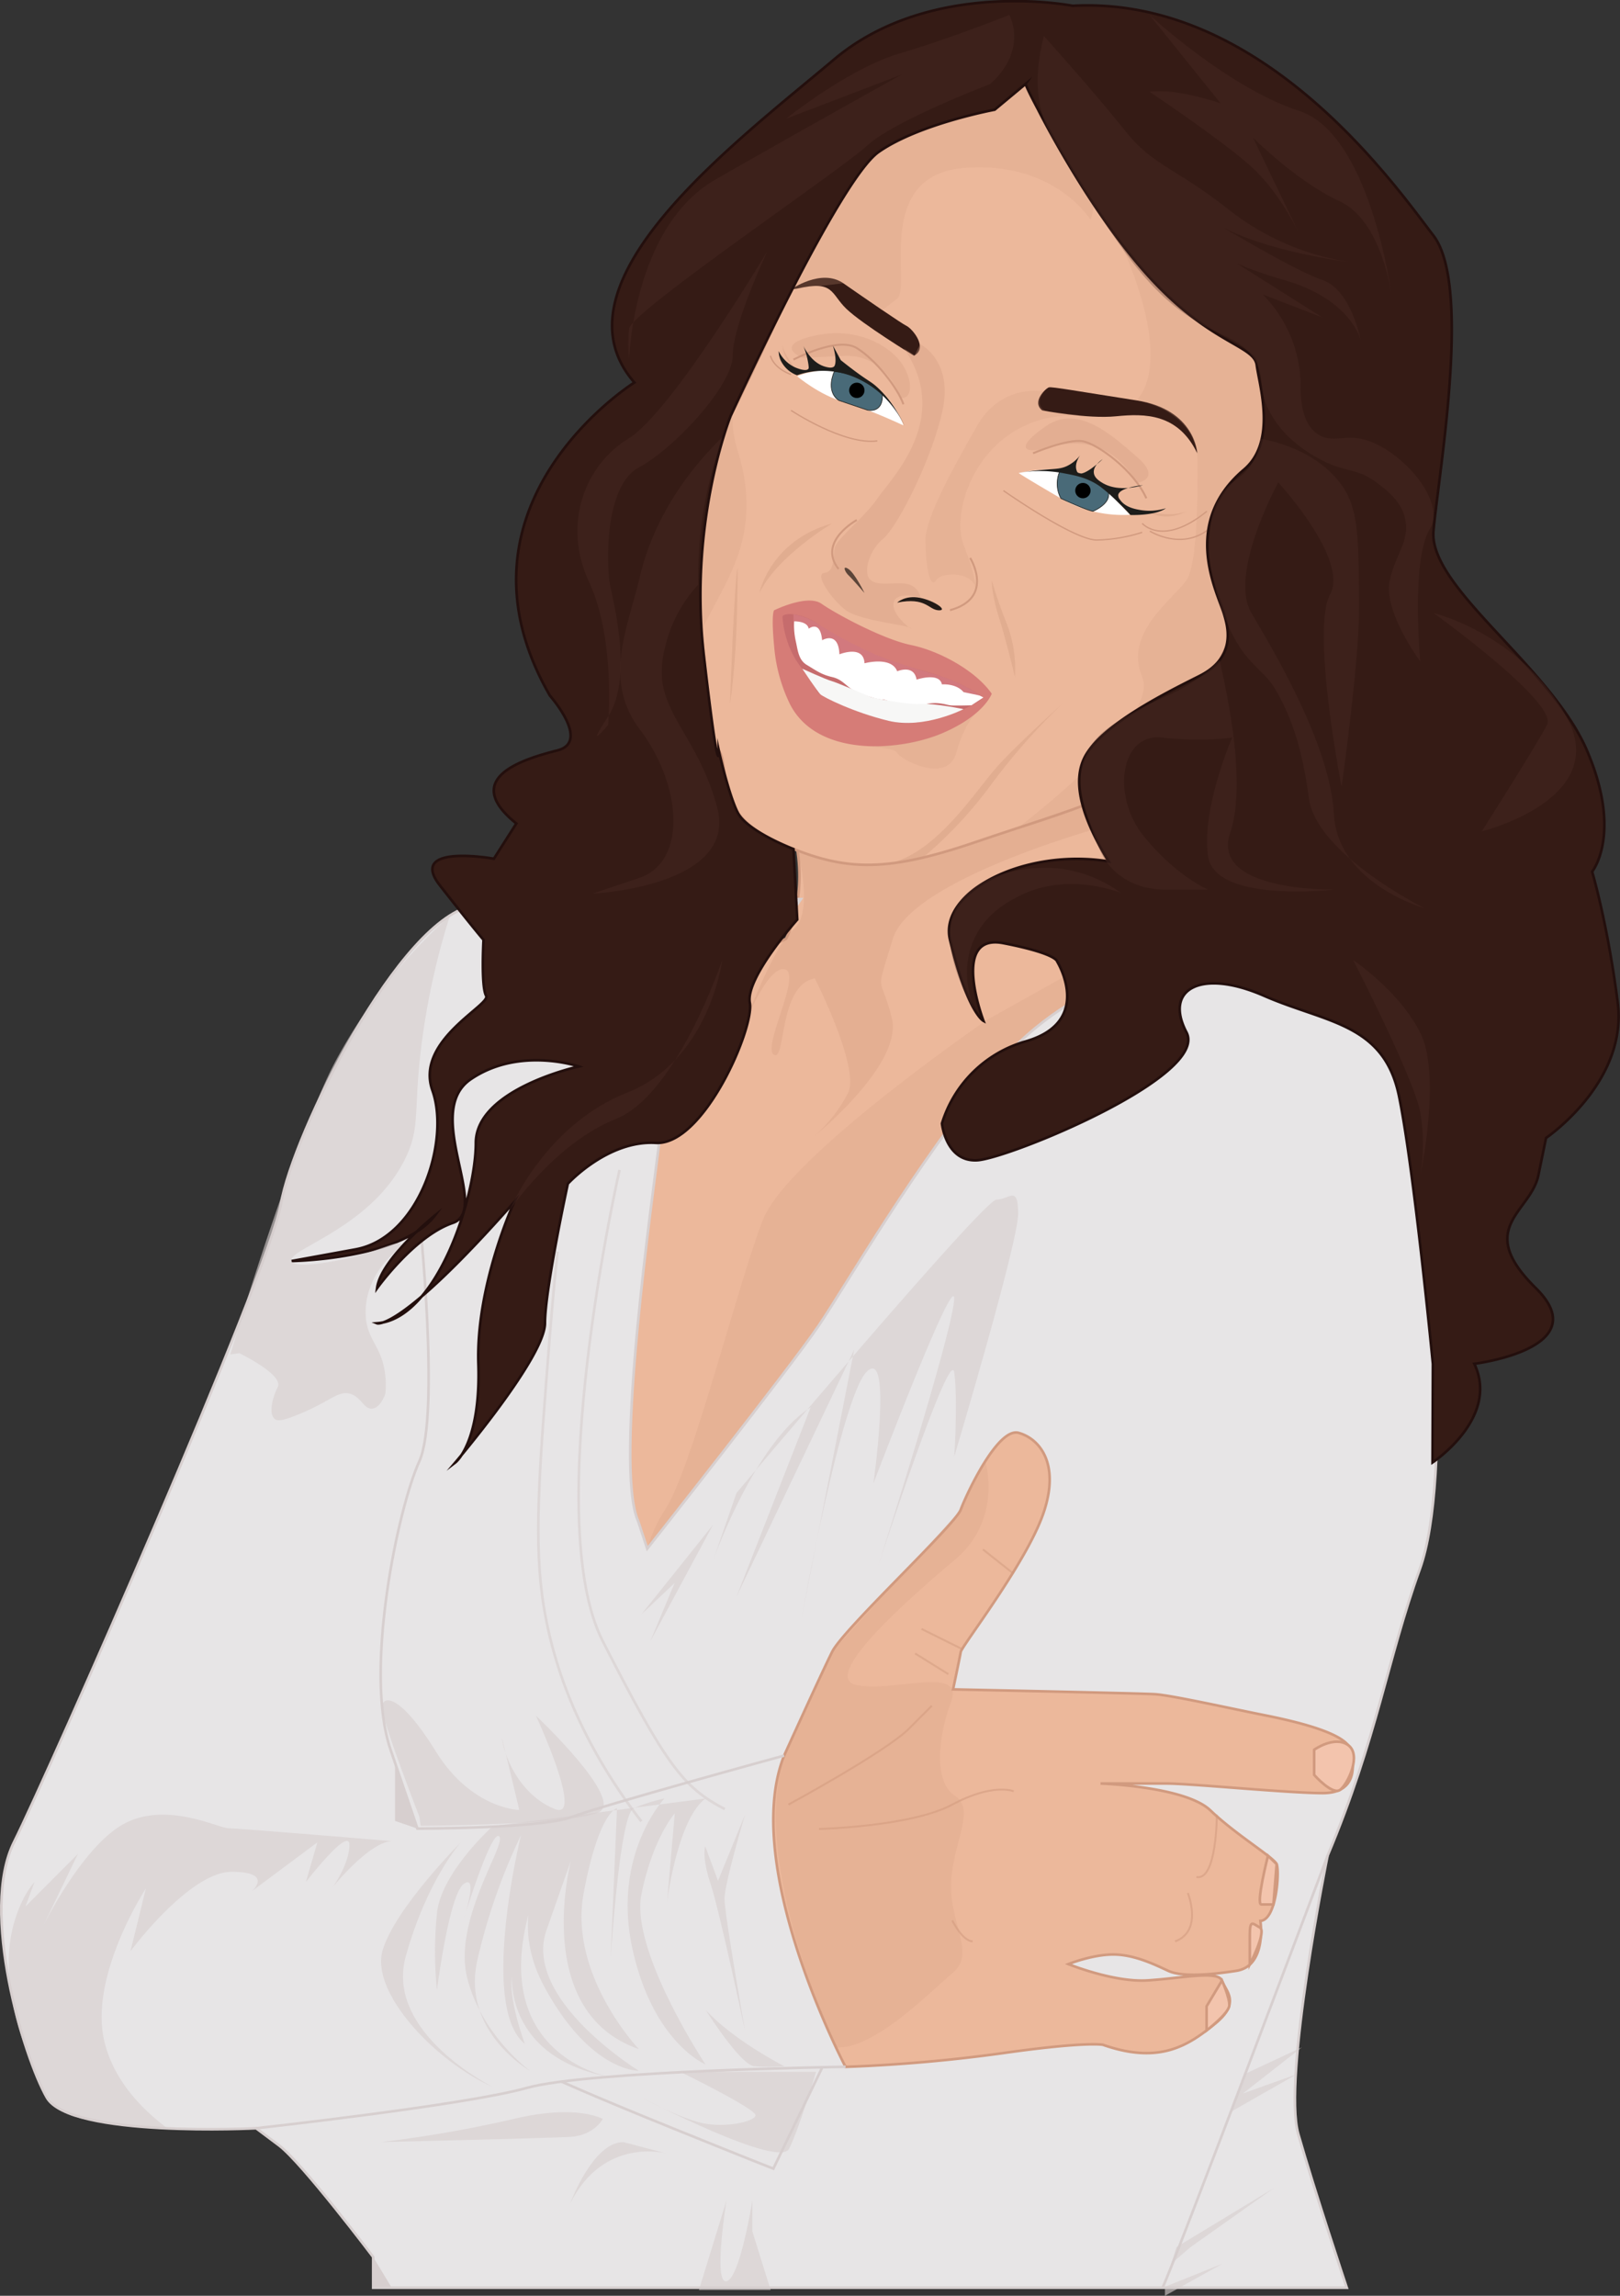
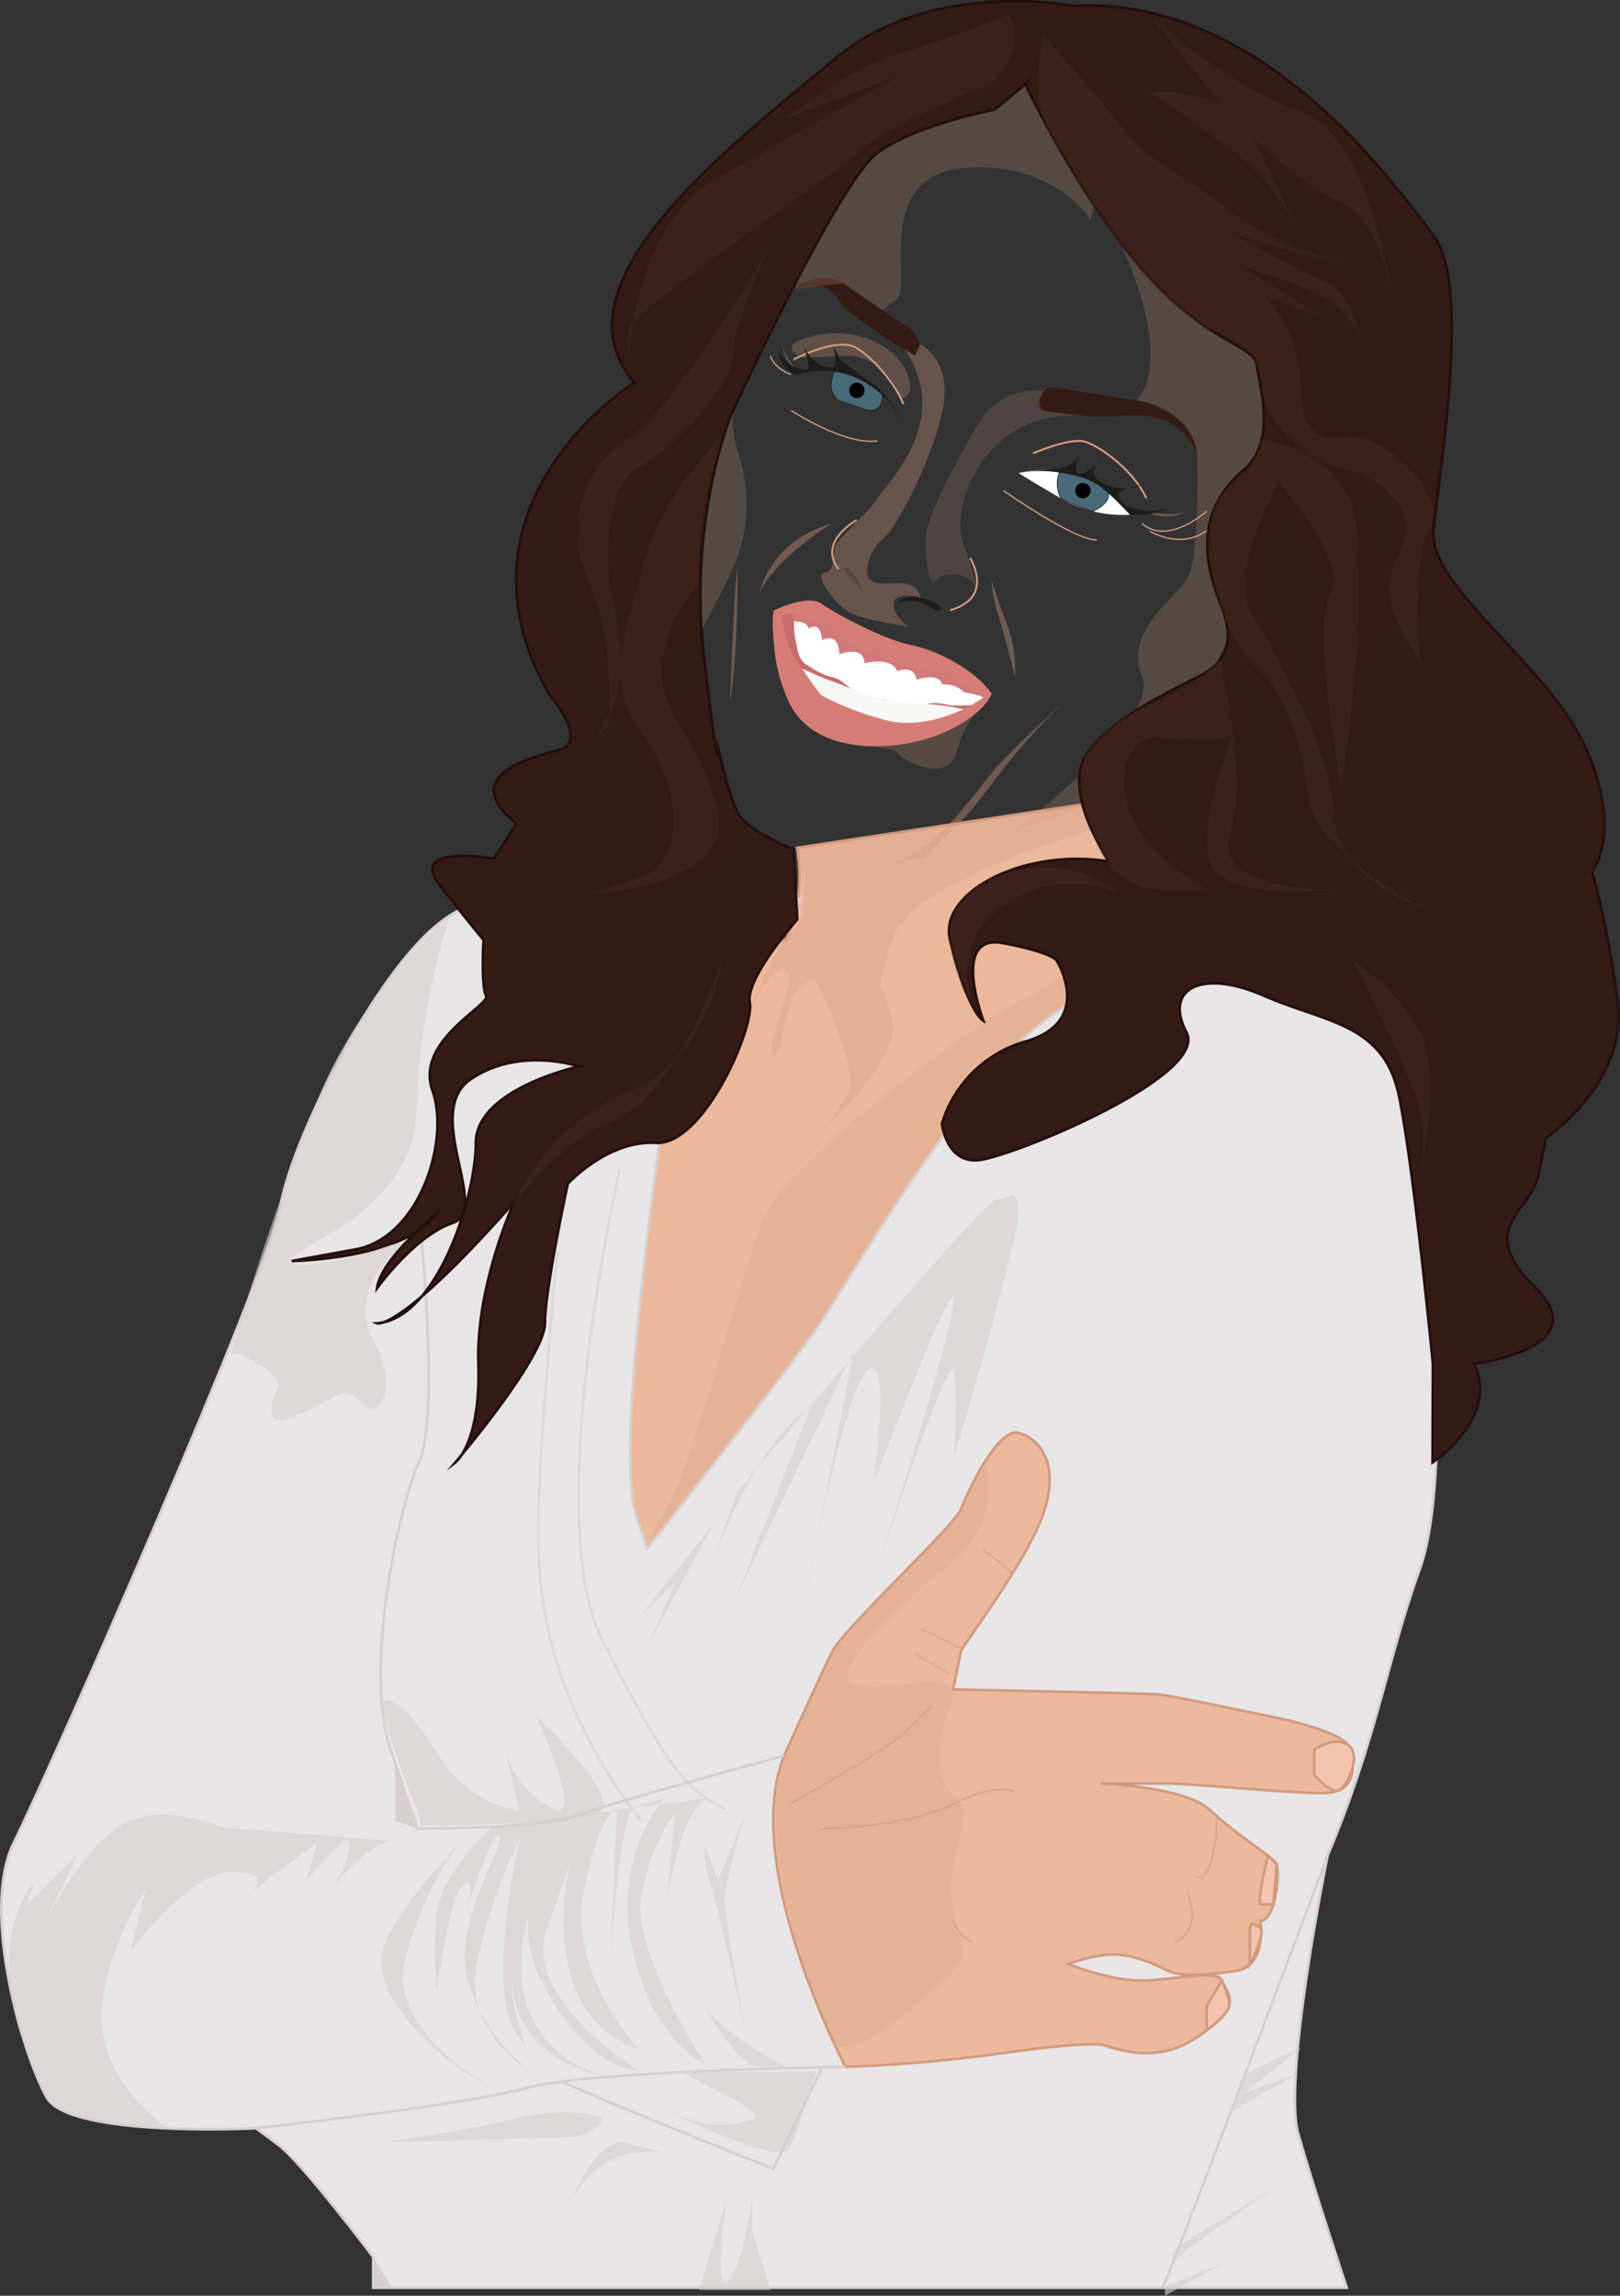
<svg xmlns="http://www.w3.org/2000/svg" viewBox="0 0 620.53 879.08">
  <rect x="0" y="0" width="620.53" height="879.08" fill="#333333" stroke="none" />
  <defs>
    <style>.cls-1{fill:#ecb89b;}.cls-1,.cls-10,.cls-14,.cls-25,.cls-26,.cls-7{stroke:#d19a7f;}.cls-1,.cls-10,.cls-14,.cls-21,.cls-24,.cls-25,.cls-26,.cls-4,.cls-5,.cls-7,.cls-9{stroke-miterlimit:10;}.cls-13,.cls-19,.cls-2,.cls-20,.cls-3{fill:#d19a7f;}.cls-2{opacity:0.29;}.cls-3{opacity:0.22;}.cls-4{fill:#e7e5e6;}.cls-24,.cls-4,.cls-5{stroke:#d7cfcf;}.cls-10,.cls-14,.cls-24,.cls-25,.cls-26,.cls-5{fill:none;}.cls-23,.cls-6{fill:#d7cfcf;}.cls-7{fill:#f3c4ad;}.cls-8{fill:#fff;}.cls-9{fill:#496a78;stroke:#1d1d1b;stroke-width:0.25px;}.cls-10,.cls-25,.cls-26{stroke-width:0.75px;}.cls-11,.cls-21{fill:#351b15;}.cls-12{fill:#231b17;}.cls-13{opacity:0.39;}.cls-14{stroke-width:0.5px;}.cls-15{fill:#d67c77;}.cls-16{fill:#c66c6d;}.cls-17{fill:#f7f7f6;}.cls-18{fill:#d2797e;}.cls-19{opacity:0.18;}.cls-20{opacity:0.33;}.cls-21{stroke:#230f0d;}.cls-22{fill:#1d1d1b;}.cls-23,.cls-24{opacity:0.61;}.cls-25{opacity:0.54;}.cls-26{opacity:0.5;}.cls-27{fill:#53312b;opacity:0.3;}</style>
  </defs>
  <title>SmileyLadyinWhite</title>
  <g id="Layer_2" data-name="Layer 2">
    <g id="Home">
      <path class="cls-1" d="M419.12,307.36s8.25,43.49,36.69,60.38L244.45,614.43S212.08,539.83,220.18,467s80.91-107.54,80.91-107.54,7.72-13.89,4.23-34.82Z" />
      <path class="cls-2" d="M312.12,374.63s17.39,34.27,12.74,43.83a56.92,56.92,0,0,1-12.74,16.42s33.93-27.45,29.47-45.11-6.5-7.65.41-30.3,79.56-42.62,79.56-42.62l-2.44-9.49-113.8,17.29s6.74,24.92-1.39,31.29-20.76,41.4-20.76,41.4,9.88-27.22,17.21-26.22-8.61,29.89-3.95,32.73S298.15,377.14,312.12,374.63Z" />
      <path class="cls-3" d="M378.08,390.51s-76.25,52.23-85.82,76.5-27.21,95.63-37.51,111.07-10.3,36.35-10.3,36.35L408.24,423.26l10.54-55.52Z" />
      <path class="cls-4" d="M455.81,367.74s68.9,4.38,81.4,51.46,19.13,147.11,6.62,181.69-16.18,64.2-35.31,109.7c0,0-17.3,85.23-11.22,106.56S515.88,876,515.88,876H142.94V864.23s-27.22-36.05-36-42.67l-8.83-6.62s-71.35,3.68-80.18-11.77S-7.86,731.82,5.38,705.34,103.22,487.15,107.63,460.9s45.61-110.24,74.29-114.22,124.84-2.38,124.84-2.38-52,74.19-54.22,92.93S235,561.64,244.45,582.5L247.92,593s54.64-69.1,65.67-85.39,36.57-61.1,67.67-98.67S455.81,367.74,455.81,367.74Z" />
      <path class="cls-1" d="M300.35,672.24s14-30.9,18.39-39.72S365.82,584,368,578.08s14.19-31.63,22.17-29.42,16.08,11.77,9.46,30.89-31.26,50.76-31.63,53-2.94,14.34-2.94,14.34,71,1.47,77.23,1.84,27.59,5.15,42.3,8.09,31.26,7.36,32.73,13.24,2.58,16.55-10.66,16.55-50.39-3.68-59.95-3.68H421.56s32.53,1.11,42.09,10.3,24.28,18,25.38,20.6,0,21.33-6.25,21.7c0,0,2.57,17.29-9.2,19.12s-21.33,2.21-26.11,0-12.87-6.25-21-6.25-17.23,3.68-17.23,3.68,17.23,7,30.1,6.25,27.22-3.94,28.69.06,7.35,8.4-2.58,16.49-21,15.82-43,8.09c0,0-6.25-1.34-38.25,3.19a591.37,591.37,0,0,1-60.32,5.27S283.44,714.9,300.35,672.24Z" />
      <path class="cls-5" d="M160.59,465s8.09,76.89,0,94.62-21.33,80.12-11,110.34l3.68,10.8,6.62,19.43s47.42,0,59-4.41,81.47-23.54,81.47-23.54" />
      <path class="cls-5" d="M323.89,791.4s-98.57,1.47-122.1,8.09S98.07,814.94,98.07,814.94" />
      <path class="cls-5" d="M315.07,791.4l-18.85,39s-7.64-2.94-38.53-15.45-42.59-17.87-42.59-17.87" />
      <polygon class="cls-6" points="151.31 675.1 151.31 697.25 159.86 700.19 151.31 675.1" />
      <path class="cls-5" d="M508.52,710.59S447.47,873,445.26,876" />
      <path class="cls-3" d="M377.41,559.62s6.8,22.14-11.59,37.59-52.23,45.39-37.51,48.07,41.19-7.61,36,6.36-6.62,30.82,1.47,36-.73,17.69-1.47,33.14,9.56,27.21.74,34.57S335,784.75,320.26,784c0,0-37.24-78.37-17.06-118.06l15.54-33.45L368,578.08Z" />
      <path class="cls-7" d="M503.38,670v9.63s7.05,8,10,5.68,8.25-13.38,3-17.1S503.38,670,503.38,670Z" />
      <path class="cls-7" d="M485.69,710.59s-4.75,18.66-2.54,18.66h4.62L489,713.8Z" />
      <path class="cls-7" d="M478.73,741v11.22s6.56-12.7,3.83-14.17S478.73,734.76,478.73,741Z" />
      <path class="cls-7" d="M468.07,758.36l-5.89,9.87v9.24s8.56-6.57,8.7-9.56S468.07,758.36,468.07,758.36Z" />
-       <path class="cls-1" d="M305.38,105.52s-18.17,39.72-25.53,53.7-16.18,53-12.5,74.29,3.48,47.41,8,53.87-2.85,23.72,22.16,34.95,40.46,12.31,76.51,0,64.73-19.34,73.55-34.95,66.21-100.95,41.93-173.77-98.57-90.48-130.2-79.44S313.25,88.49,305.38,105.52Z" />
-       <path class="cls-8" d="M346.05,162.89s-6.25-21.11-32-21c0,0-5.76.73-8.68,2.21,0,0,8.49,7.17,17.69,9.74S346.05,162.89,346.05,162.89Z" />
      <path class="cls-8" d="M390.19,181.15s22.07-5.38,32.36,5.28l10.3,10.67a47.32,47.32,0,0,1-26.48-6.25C393.13,183.12,390.19,181.15,390.19,181.15Z" />
      <path class="cls-9" d="M319.58,142.26s-3.58,7.38,1.7,11.06L332.19,157s6.33,1.68,5.78-6.42C338,150.59,330.25,143.14,319.58,142.26Z" />
      <path class="cls-9" d="M406.19,179.93a11.92,11.92,0,0,0,.18,10.92s9,4.25,12.28,4.93c0,0,7-2.82,5.9-7.28C424.55,188.5,418.89,180.78,406.19,179.93Z" />
      <circle cx="328.2" cy="149.47" r="2.94" />
      <circle cx="414.8" cy="187.86" r="2.94" />
      <path class="cls-10" d="M303.94,137.7s16.88-9,24.26-4.41,15.65,15.26,17.85,21.51" />
      <path class="cls-10" d="M395.71,173.56s13.36-5.7,19.09-4.6,19.52,11.12,24.3,21.84" />
      <path class="cls-11" d="M399.2,157.15s17.29,3.35,28.32,2.25,23.72-1.1,31.08,14.16c0,0-.74-16.74-23.17-20.23s-32.55-5.33-33.66-5S395,153.8,399.2,157.15Z" />
      <path class="cls-11" d="M350.1,136.23s-19.86-12.14-25.93-18-4.65-11-18.79-7.73l-2.43.34s11.66-8.24,20.12-2.36,22.06,15.26,24.27,16.37S355.62,133.29,350.1,136.23Z" />
      <path class="cls-10" d="M371.61,213.65s9.57,15.26-7.72,20" />
      <path class="cls-10" d="M328.2,199.12s-15.25,8.28-7,18.76" />
      <path class="cls-12" d="M343.66,230.75s3-2.94,8.69-1.84,11,5,7.13,4.78S354.7,228.54,343.66,230.75Z" />
      <path class="cls-12" d="M331.14,227.07s-3.66-7.54-6.14-9.19-1.38,1.1,0,2.39S331.14,227.07,331.14,227.07Z" />
      <path class="cls-13" d="M379.89,222.22a178,178,0,0,0,5.88,16.93,48.46,48.46,0,0,1,3,20.11s-3.19-13.49-6.13-22.81S379.89,222.22,379.89,222.22Z" />
      <path class="cls-13" d="M318.77,200.41s-21,12.38-27.89,26.66C290.88,227.07,294.91,207,318.77,200.41Z" />
      <path class="cls-13" d="M282.55,217.36s.24,32-2.94,52.19C279.61,269.55,281.32,221.08,282.55,217.36Z" />
      <path class="cls-13" d="M406.86,269.55s-15.69,14-24.27,23.3-23.28,33.55-42.17,37.86l13.1-2.32a161.73,161.73,0,0,0,26.36-28.26A242.32,242.32,0,0,1,406.86,269.55Z" />
-       <path class="cls-14" d="M384.36,187.86s26.91,18.92,35.74,18.92a61.37,61.37,0,0,0,17.41-2.94" />
+       <path class="cls-14" d="M384.36,187.86s26.91,18.92,35.74,18.92" />
      <path class="cls-14" d="M303,157.15s20.3,13.43,33.05,11.67" />
      <path class="cls-13" d="M439.1,195.78s9.2,2.49,15.33,0A15.89,15.89,0,0,1,439.1,195.78Z" />
      <path class="cls-14" d="M437.51,200.41s7.85,9.14,24.77-4.63" />
      <path class="cls-14" d="M440.45,203.38s17.17,10.83,28.45-7.6" />
      <path class="cls-13" d="M305.38,141.93s-5.18-5.8-5.67-10C299.71,132,299.53,137.39,305.38,141.93Z" />
      <path class="cls-14" d="M303,143.39s-6.36-2-7.9-7.16" />
      <path class="cls-15" d="M296.52,233.69s12.75-6.31,18.15-2.51S338.21,244.79,349,247s24.75,9.8,30.88,18.63c0,0-2.88,8.34-19.09,15.2s-47.81,9.32-58.24-11.28a62,62,0,0,1-6-21.82C295.3,234.74,296.52,233.69,296.52,233.69Z" />
      <path class="cls-16" d="M299.71,236s.25,11.28,7.6,20.11,3.53,9.32,11.08,11.28,19.33,10,29.38,9.56,23.78-5.39,28.93-9.81c0,0-7.26-6.11-24.35-10.65s-31.8-12.15-37.93-16.81S300.94,234.25,299.71,236Z" />
      <path class="cls-8" d="M304.37,235.83a28.16,28.16,0,0,0,.45,9.69c.77,3.38,1,7.17,4.21,9.08,3.68,2.2,5.5,3.67,9.74,4.66s5.19,3.67,8.88,5.39,8.29,3.19,10.28,3.19,4.69,2.2,8.12,1.71a19.35,19.35,0,0,0,8.58.07c4.42-1.05,7.73.24,9.26.45s8.21,0,8.21,0l4.6-3a124.85,124.85,0,0,0-21.09-8.86c-6.75-2.11-7.25-1.61-13.31-3.81a142.57,142.57,0,0,1-19.95-9.36c-2.18-1.26-4.39-2.48-6.58-3.74-2.72-1.57-3.83-2.23-5.58-3.09A50.54,50.54,0,0,0,304.37,235.83Z" />
      <path class="cls-17" d="M307.31,256.07s9.17,4.17,11.08,4.66S333.8,267,333.8,267s12.84,2.89,18.55,2.55,16.72,2,16.72,2-15.15,7.74-28.65,4.48-25.1-9.13-26.2-10.18S307.31,256.07,307.31,256.07Z" />
      <path class="cls-18" d="M303.94,237.92s5.33-.25,5.82,2.82c0,0,4.42-3.55,5.15,4.42,0,0,6.26-3.8,6.62,5.39,0,0,9.28-3.8,9.61,3.43,0,0,10.25-2.82,12.52,3.07,0,0,6.44-2.82,7.42,3.19,0,0,8.76-2.95,9.71,1.83,0,0,5.43-.49,8.28,2.95l6.75,1.42a69.06,69.06,0,0,0-8.72-4.83c-6.66-3.1-10.66-3.67-20.43-6.9-5.43-1.8-8.15-2.69-11.47-4.15a168.49,168.49,0,0,1-21.15-11.21,25.44,25.44,0,0,0-4.78-2.58,26.43,26.43,0,0,0-5.33-1.56Z" />
      <path class="cls-19" d="M397.66,149.7s-14.7-1.91-23.41,13.37-19.74,35-19.74,43.71S356,226,358.56,222.22s15.46-3,15.08,4c0,0,1.16-3-4.57-17.68-4.3-11,2.66-35.85,23.34-45.5,6.89-3.22,15.3-4.75,25.33-3.53l-16.9-2s-5.33-1.81-.82-7.75Z" />
-       <path class="cls-20" d="M435.59,184.91s9.72-1.42,0-9.88-22.6-20.25-34.74-12-8.94,11,0,8.53S424.32,166.52,435.59,184.91Z" />
      <path class="cls-2" d="M307.31,137s-11.28-4.58,3.8-8.26S338,130.88,343.66,137s6.88,15.73,1.36,15.46c0,0-5.37-16.91-21.54-16.18Z" />
      <path class="cls-20" d="M352.49,131.79S365.13,138,361.06,157s-17.37,44.86-22.86,49.39-7.69,13.21-4.75,15.68,8.72.81,13.55,1.45a6.6,6.6,0,0,1,5.62,5.24S343,226.09,342.27,231s8.05,10.9,6.6,9.56-19.66-2.82-25.08-7.05-12-13.79-8-14.16,3.13-6,3.95-9.56,11.26-11.5,16.53-19.17,28.44-30.38,10.05-57.1l4.05,2.53Z" />
      <path class="cls-3" d="M328.2,285.77s14.18,0,15.46,2.54,19.27,12.1,22.62,0,8-15.57,8-15.57S360.36,286.9,328.2,285.77Z" />
      <path class="cls-3" d="M428.13,90.81s22.52,44.6,7.3,62.52c0,0,20.23,2.94,23.17,20.23,0,0,1.22,41.05-4.17,48.66s-24,20.12-16.92,37-48.68,58.56-48.68,58.56,48.32-12.79,58.73-30.44,54.71-96,47.59-126.44S453.56,84.92,428.13,90.81Z" />
      <path class="cls-3" d="M417.74,84.19s-13.88-22.81-48.67-19.86-19.77,45.6-25.41,50L338,118.76l-14.95-10.3L303,110.82s20-31.3,20.53-43.31,41.33-45.9,74.18-34.65S417.74,84.19,417.74,84.19Z" />
      <path class="cls-3" d="M295.05,127.82s-20.83,18.4-12.5,44.76-.41,43.21-7.21,56.08l-6.8,12.88v-35S271.27,153.06,295.05,127.82Z" />
      <path class="cls-21" d="M397.66,42s19.5,38.94,42.79,64.35,40,25.83,40.95,33.47,7.85,29.21-4.9,40c-24.57,20.79-10,47.24-7.6,55.4.69,2.42,2.68,8.4.15,14.31s-8.07,8.54-10.45,9.74c-12.82,6.44-36.63,18.41-43,30.47-3.5,6.62-4.38,18.26,9.07,40.11-32.39-5.25-65.16,11.76-60.78,30,6.68,27.86,12.81,31.05,12.81,31.05s-12.89-33.75,7.66-29.75,20.57,7,20.57,7,14.23,23-12,30.6a47,47,0,0,0-32.11,31.44s1.45,14.74,13.46,14.09,89-32.17,80.18-49,5.93-24.4,29.69-14,45.93,10.44,51.71,38.33,13,102.63,13,102.63L548.72,560s25.85-17.06,16-37.79c0,0,47.07-5.82,23.54-29s-2-28.86,1-43.17l2.94-14.3s31.38-21.29,27.46-51.84-9.81-50.11-9.81-50.11,11.77-14.43-2-46.47-60.65-62.39-58.77-84,14.79-93.75,0-113.09-65.49-91.92-138.22-88c0,0-54.28-10.79-91.46,20.6s-109.75,85.45-76.4,123.64c0,0-74.54,46.66-32.36,119.91,0,0,15.69,17.67,2.94,20.94S176,297.84,197.78,315.33l-8.6,13.49s-33.4-6-20.65,10.26,16.68,20.8,16.68,20.8-1,17.89,1,21.4-27.38,17.11-20.56,36.3-4.94,56.35-29.46,60.82l-24.52,4.47s42.17-.58,54.92-17.45c0,0-20.77,16.67-22.15,27.85,0,0,14.3-20,29-25s-11.77-42.28,6.86-55,41.4-4.91,41.4-4.91-39.44,8.62-39.44,29.32S167.38,505,144.42,506.7c0,0,8.42,3.56,52.55-46.44,0,0-14.71,31.7-13.73,62S174.42,560,174.42,560s34.32-40.29,34.32-53.33,8.76-53.41,8.76-53.41,15.27-16.73,33.66-15.64S289,393.49,287.2,384s18.18-31.88,18.18-31.88l-1.44-27s-17.82-6.82-21.39-14-7.21-23.68-7.21-23.68.17,14.84-5.75-36.56,10.26-91.6,10.26-91.6S321.14,69,336.54,58.2,381,42,381,42L392.9,32.1S392.61,32.52,397.66,42Z" />
      <path class="cls-22" d="M305.3,143.69a11.24,11.24,0,0,1-6.38-5.95,9.44,9.44,0,0,1-.66-3.3,13.23,13.23,0,0,0,5.95,6.07c1.53.73,4.6,1.78,5.43.73.14-.18.2-.38,0-1.82a30.34,30.34,0,0,0-1.74-6.53l-.22-.5h0c1,2,3.74,6.85,8.65,8.09.94.24,2.35.57,3.17-.16,0,0,1.49-1.34-.45-8h0s1.18,2.18,3,5.58c1.06.85,2.64,2.1,4.6,3.58,6.23,4.69,6.7,4.4,9.31,6.75a41.57,41.57,0,0,1,7.61,9.43,48,48,0,0,1,3,5.55c-1.7-3.55-6.5-12.35-16.57-17.5A31.13,31.13,0,0,0,315.78,142,30.08,30.08,0,0,0,305.3,143.69Z" />
      <path class="cls-22" d="M433,197.2s9.56.36,13.6-2.58a21.36,21.36,0,0,1-10,.64c-2.05-.37-5.66-1.08-7.62-3.95a2.55,2.55,0,0,1-.66-1.74c.39-3,9.49-3.78,9.49-3.78-2.94.83-10.19,2.46-15.72-1-1.12-.7-2.86-1.81-3.1-3.68-.37-2.9,3.21-5.18,3.37-5.28,0,0-7.16,6.87-9.39,5.27a1.65,1.65,0,0,1-.54-.85c-1.07-2.72,1.2-5.79,1.59-6.31a13.93,13.93,0,0,1-5.33,4.51c-2.35,1.09-4.21,1.06-7.92,1.35-2.37.18-5.84.53-10.1,1.22a47.57,47.57,0,0,1,16.73.19c4.11.78,9.18,1.62,14.07,5.14a71.51,71.51,0,0,1,7,6.2C430.41,194.43,431.94,196,433,197.2Z" />
      <path class="cls-23" d="M150,705l-7.7-.65c-16-1.33-51.54-4.26-54.58-4.26-3.92,0-23.54-10.29-39.72-2s-31.38,39.23-31.38,39.23l13.24-27.46L9.77,730l3.43-9.32S9.77,724.24,7,731.47c-5.13,13.15-3.71,25-2.57,32.86A89.43,89.43,0,0,0,11,787c4.8,11.57,7.2,17.36,12,20.84,5.24,3.79,14,4.65,31.63,6.38,4,.39,7.32.63,9.55.78-16.3-12.17-21.87-24.32-24-32.52-6.68-25.19,15.69-59.34,15.69-59.34h0l-5.89,24s22.56-30.4,38.74-30.4,7.85,7.35,7.85,7.35l25-18.63-4.41,15.2s16.67-21.58,16.67-14.22-6.38,16.18-6.38,16.18S141.2,705.48,150,705Z" />
      <path class="cls-23" d="M176.5,705.48s-25,25-29.91,41.19,20.11,42.67,42.17,52.47c0,0-41.49-20.68-33.34-50S176.5,705.48,176.5,705.48Z" />
      <path class="cls-23" d="M188.76,699.26S169,716.91,167.37,732.61a147.31,147.31,0,0,0,0,29.42s4.66-36.78,10.33-40.7,0,13.24,0,13.24,10.57-34.33,13.52-31.39-17.72,31.88-12.3,54S203,792.92,203,792.92s-26.48-15-20.1-42.57a228.41,228.41,0,0,1,16.67-47.66s-7.31,29.71-6.74,53.5c.28,11.59,2.43,21.78,8.21,26.44,0,0-6.37-17.17-4.9-25.5,0,0-2.45,30.89,37.76,38.25,0,0-50.51-8.34-28.93-70.62l11.77-22.56s-26.11,25.39-8.34,58.36,36.29,32.36,36.29,32.36S200,765.46,209.36,739l6.9-19.62,2.42-6.86s-15.2,57.87,26,72.09c0,0-27-28.44-21.09-59.83s12.75-32.37,12.75-32.37l-2.45,58s3.43-55.5,8.83-58a63.3,63.3,0,0,1,11.77-3.74s-20.11,21.4-12.26,57.44,28,44.38,28,44.38-28.93-43.64-24.52-65.22,12.75-30.89,12.75-30.89l-2.94,33.83s3.92-31.52,14.71-39.54Z" />
      <path class="cls-23" d="M285.37,694.87s-7.85,26.3-7.85,32.19,7.85,50.51,7.85,50.51-9.81-46.1-13.24-56.4-2-14.22-2-14.22l4.9,13.24Z" />
      <path class="cls-23" d="M270.3,769.61s13.24,21.09,18.64,21.58a79,79,0,0,0,11.5,0S281.09,781.38,270.3,769.61Z" />
      <path class="cls-23" d="M205.28,656.94s18.64,40.21,7.36,35.8-18.15-16.18-20.11-25.5,6.38,25.84,6.38,25.84-18.28-.34-31.94-22.41-20.31-21.57-20.67-17.16,14.35,42.17,14.35,42.17l.5,3.44s58.77-.25,68.37-5.27S205.28,656.94,205.28,656.94Z" />
      <path class="cls-23" d="M260.61,793.36S289.76,807.58,289.4,810s-11.63,4.9-20.46,2.94-22.56-9.45-22.56-9.45,52,27.1,55.91,19.26,10.3-29.43,10.3-29.43Z" />
      <path class="cls-23" d="M230.9,811.4s-9.77-5.88-34.29,0A479.51,479.51,0,0,1,146,820.23s63.33-1.47,72.43-2S230.9,811.4,230.9,811.4Z" />
      <path class="cls-23" d="M255.46,824.64s-24.1-6.86-37.06,19.13c0,0,8.61-23.54,20.38-23.54Z" />
      <path class="cls-23" d="M288.18,854.4l7,22.48H267.72l10.54-34.24s-5.15,31.87,0,30.89,9.92-30.89,9.92-30.89Z" />
      <polygon class="cls-23" points="456.03 860.44 487.9 837.88 450.63 860.44 448.67 866.78 456.03 860.44" />
      <polygon class="cls-23" points="446.22 875.64 468.29 866.78 446.22 879.08 446.22 875.64" />
      <polygon class="cls-23" points="471.23 808.79 496.73 794.24 476.13 801.6 498.69 783.94 476.62 794.24 471.23 808.79" />
      <path class="cls-23" d="M310.53,538.86l-28.44,72.58,45.11-94.65-20.1,102.5s15.2-84.84,25-94.16S334.56,568,334.56,568s32.36-85.08,30.89-69.88-28.93,101-28.93,101,27.56-84.35,29-73.56,0,32.19,0,32.19,24.47-81.72,24.47-93-3.43-5.39-8.33-5.39-99.55,112.3-99.55,112.3l-8.83,25.5S289,552.59,310.53,538.86Z" />
      <polygon class="cls-23" points="273.11 583.86 249.08 628.49 258.4 606.17 245.65 618.19 273.11 583.86" />
      <path class="cls-24" d="M237.31,448s-30.48,133.39-6.41,180.47,30.62,55.9,46.71,64.24" />
      <path class="cls-24" d="M213.56,479.27c-.79,7.5-1.88,18.62-2.95,32.12-4.2,53.22-6.3,79.82-2.23,104.35,3.11,18.74,11.44,48.18,37.27,81.67" />
      <path class="cls-23" d="M91.67,518.15s17.16,8.27,14.71,13c-1.67,3.2-3.8,10.13-1.11,12.22,1.11.85,3,.58,7.48-1.15,13.56-5.22,16.54-9.88,21.3-8.55,4.39,1.22,5.37,6.18,8.64,5.71,2.39-.33,4-3.26,4.91-5.64a33,33,0,0,0-.25-8.82c-1.51-9.15-6-11.51-7.11-19.37a27,27,0,0,1,2-13.74c4-10,12.19-13.94,11.28-15.44s-7.93,2.31-18.14,4.9c-7.39,1.88-22.38,4.68-23.69,1.64-2-4.54,30.86-12.62,43.77-39.75,5.77-12.15,2.7-17.9,6.15-44.27a280,280,0,0,1,10.74-48.29A205.89,205.89,0,0,0,128,407.32c-2,3.87-6.76,13.17-17.78,43.93-8.8,24.59-16,47.23-22,67.39Z" />
      <path class="cls-25" d="M302,691s37.27-20.21,46.1-29l8.82-8.83" />
      <line class="cls-26" x1="376.51" y1="593.3" x2="388.28" y2="602.62" />
      <line class="cls-26" x1="352.97" y1="623.73" x2="368.66" y2="631.51" />
      <line class="cls-26" x1="350.52" y1="633.14" x2="363.27" y2="641.05" />
      <path class="cls-25" d="M313.74,700.34s35.31-.89,51-9.33,23.54-5.11,23.54-5.11" />
      <path class="cls-25" d="M364.74,735.35s3.92,8,7.85,8" />
      <path class="cls-25" d="M466.11,694.87s0,25.53-7.85,23.84" />
      <path class="cls-25" d="M455,724.86s5.89,14.6-4.9,18.52" />
      <path class="cls-27" d="M399.86,13.81s19.86,22.07,30.89,36,19.13,14,40.46,30.9a99.2,99.2,0,0,0,45.6,19.63s-36-4.39-53-16.06c0,0,31.63,19.23,42.67,22.91s14.71,23,14.71,23-3.68-15.68-29.43-23-31.26-14.71-31.26-14.71l46,29.06-22.81-8.79A50.26,50.26,0,0,1,498.2,146.5c-.19,6.9.67,15.66,6.4,19.66,5.06,3.52,9.89.54,16.63,1.85,14.24,2.76,33.17,23.53,26.48,34.52-7.36,12.09-3.68,50.76-3.68,50.76s-14-18.84-11.77-30.59c1.9-10.13,8.34-15.8,5.74-24.95-1.76-6.2-6.76-10-10.35-12.71-8.2-6.22-11.89-3.8-21.82-9.08-3.22-1.71-15-8-20.35-20.1-3.6-8.14-.88-11.11-4.66-17.66-4.37-7.56-11.07-8.91-19.62-13.48-18.49-9.89-29.23-26.09-40.5-43.07-4.07-6.13-10-16.09-11.72-19-4.49-7.52-6.74-11.29-7.85-13.73C398.25,42.66,395.28,31.55,399.86,13.81Z" />
      <path class="cls-27" d="M483,168a25.79,25.79,0,0,1-3.51,9.55c-3.4,5.44-6.59,5.66-10.28,10-5.4,6.39-5.79,14.45-6.07,20.18-.32,6.42.84,11.07,2.37,17.22a80.74,80.74,0,0,0,7.56,19.86c5.5,9.95,11.41,12.31,15.39,19.05,7.95,13.48,10.94,27.53,12.93,41.93,2.94,21.33,44.13,41.92,44.13,41.92s-33.1-9.3-34.57-35.91c-.54-9.68-3.7-20.52-7.93-31.13-7.4-18.57-18.08-36.4-23.7-46-8.83-15,10.3-49.94,10.3-49.94s27.21,29.52,19.86,42.9,4.41,73.67,4.41,73.67,6.62-47.22,6.62-66.63c0-29.42,0-40.48-7.35-49.94C504.45,173.63,491.29,169.62,483,168Z" />
      <path class="cls-27" d="M467.15,252.75c-.92.92-2.37,2.31-4.23,3.88-9.93,8.4-17.36,10-26.11,14.71-9.42,5.09-17.67,9.55-21.21,18.39-3.79,9.43-.37,19.2,2.82,28.32,2.28,6.53,4.18,12,9.66,16.48,7.18,5.89,15.64,6.17,18.89,6.1h15.77s-12.09-5-24.6-20.41-9-39.56,6.9-37.8,26.94,0,26.94,0-11.86,27.23-9.24,45.39S511,340.63,511,340.63s-35.58.69-40.16-13.76a12.87,12.87,0,0,1,.44-8.12C474.52,308.76,475.71,290.2,467.15,252.75Z" />
-       <path class="cls-27" d="M549.18,234.77s47.81,34.37,43.4,42.79-25,40.78-25,40.78,50-12.31,32.36-44S549.18,234.77,549.18,234.77Z" />
      <path class="cls-27" d="M429.28,341.88a49.38,49.38,0,0,0-25.58-9.48c-12.51-.82-32.48,3-38.23,16.74-4.15,9.91.43,21.85,2.56,27.39a53.79,53.79,0,0,0,5.61,10.76c-1.05-2.32-6.24-14.38-.76-27.12,4.37-10.17,12.91-14.66,16.85-16.74C407.09,334.29,425.18,340.39,429.28,341.88Z" />
      <path class="cls-27" d="M518.33,367.63s23.53,45.74,25.74,58.54a72.38,72.38,0,0,1,0,23.84s8.09-38.25,0-54.43S518.33,367.63,518.33,367.63Z" />
      <path class="cls-27" d="M440.31,35.14s26.48,17.65,38.25,28,19.13,26.48,19.13,26.48L480,52.79S497,69.71,513.14,77.07,533,112.79,533,112.79s-8.09-61.47-35.31-70.29S440.31,5.72,440.31,5.72l27.22,33.83S450.61,33.67,440.31,35.14Z" />
      <path class="cls-27" d="M379.26,32.2s-36.78,14-47.08,23.54S241.7,119.41,241,125.82a50.47,50.47,0,0,0,0,11.61s1.47-50.58,33.1-68.71,71.35-40.2,71.35-40.2L301.15,45.44s23.68-19.13,43.54-25S386.62,5.72,386.62,5.72,394,19,379.26,32.2Z" />
      <path class="cls-27" d="M293.93,96.19S280.69,124.24,280.69,136s-22.8,36-36,43-12.51,37.51-11,45.05,8.76,35.68-.77,50.3,0,3.26,0,3.26,3-32.81-7.32-54.86S224.13,178,240.64,168,293.93,96.19,293.93,96.19Z" />
      <path class="cls-27" d="M276.63,367.63s-4.76,38.25-36.4,50.75-44.89,44.87-44.89,44.87,17.3-25.55,40.65-34.84S276.63,367.63,276.63,367.63Z" />
      <path class="cls-27" d="M276.63,167.44c-22.18,21.72-29.12,42.9-31.67,53.93-4.16,18-14.25,38.89,0,57.76,16.51,21.87,18.07,50.91,0,57l-18.06,6.07s55.91-2.68,47.81-33c-6.49-24.32-19.63-34.11-21.13-49.3a36.33,36.33,0,0,1,1.27-12.45,52.9,52.9,0,0,1,12.59-23.57,153.71,153.71,0,0,1,5.88-45.42Z" />
      <polygon class="cls-6" points="142.94 864.23 150.02 875.95 142.94 875.95 142.94 864.23" />
    </g>
  </g>
</svg>